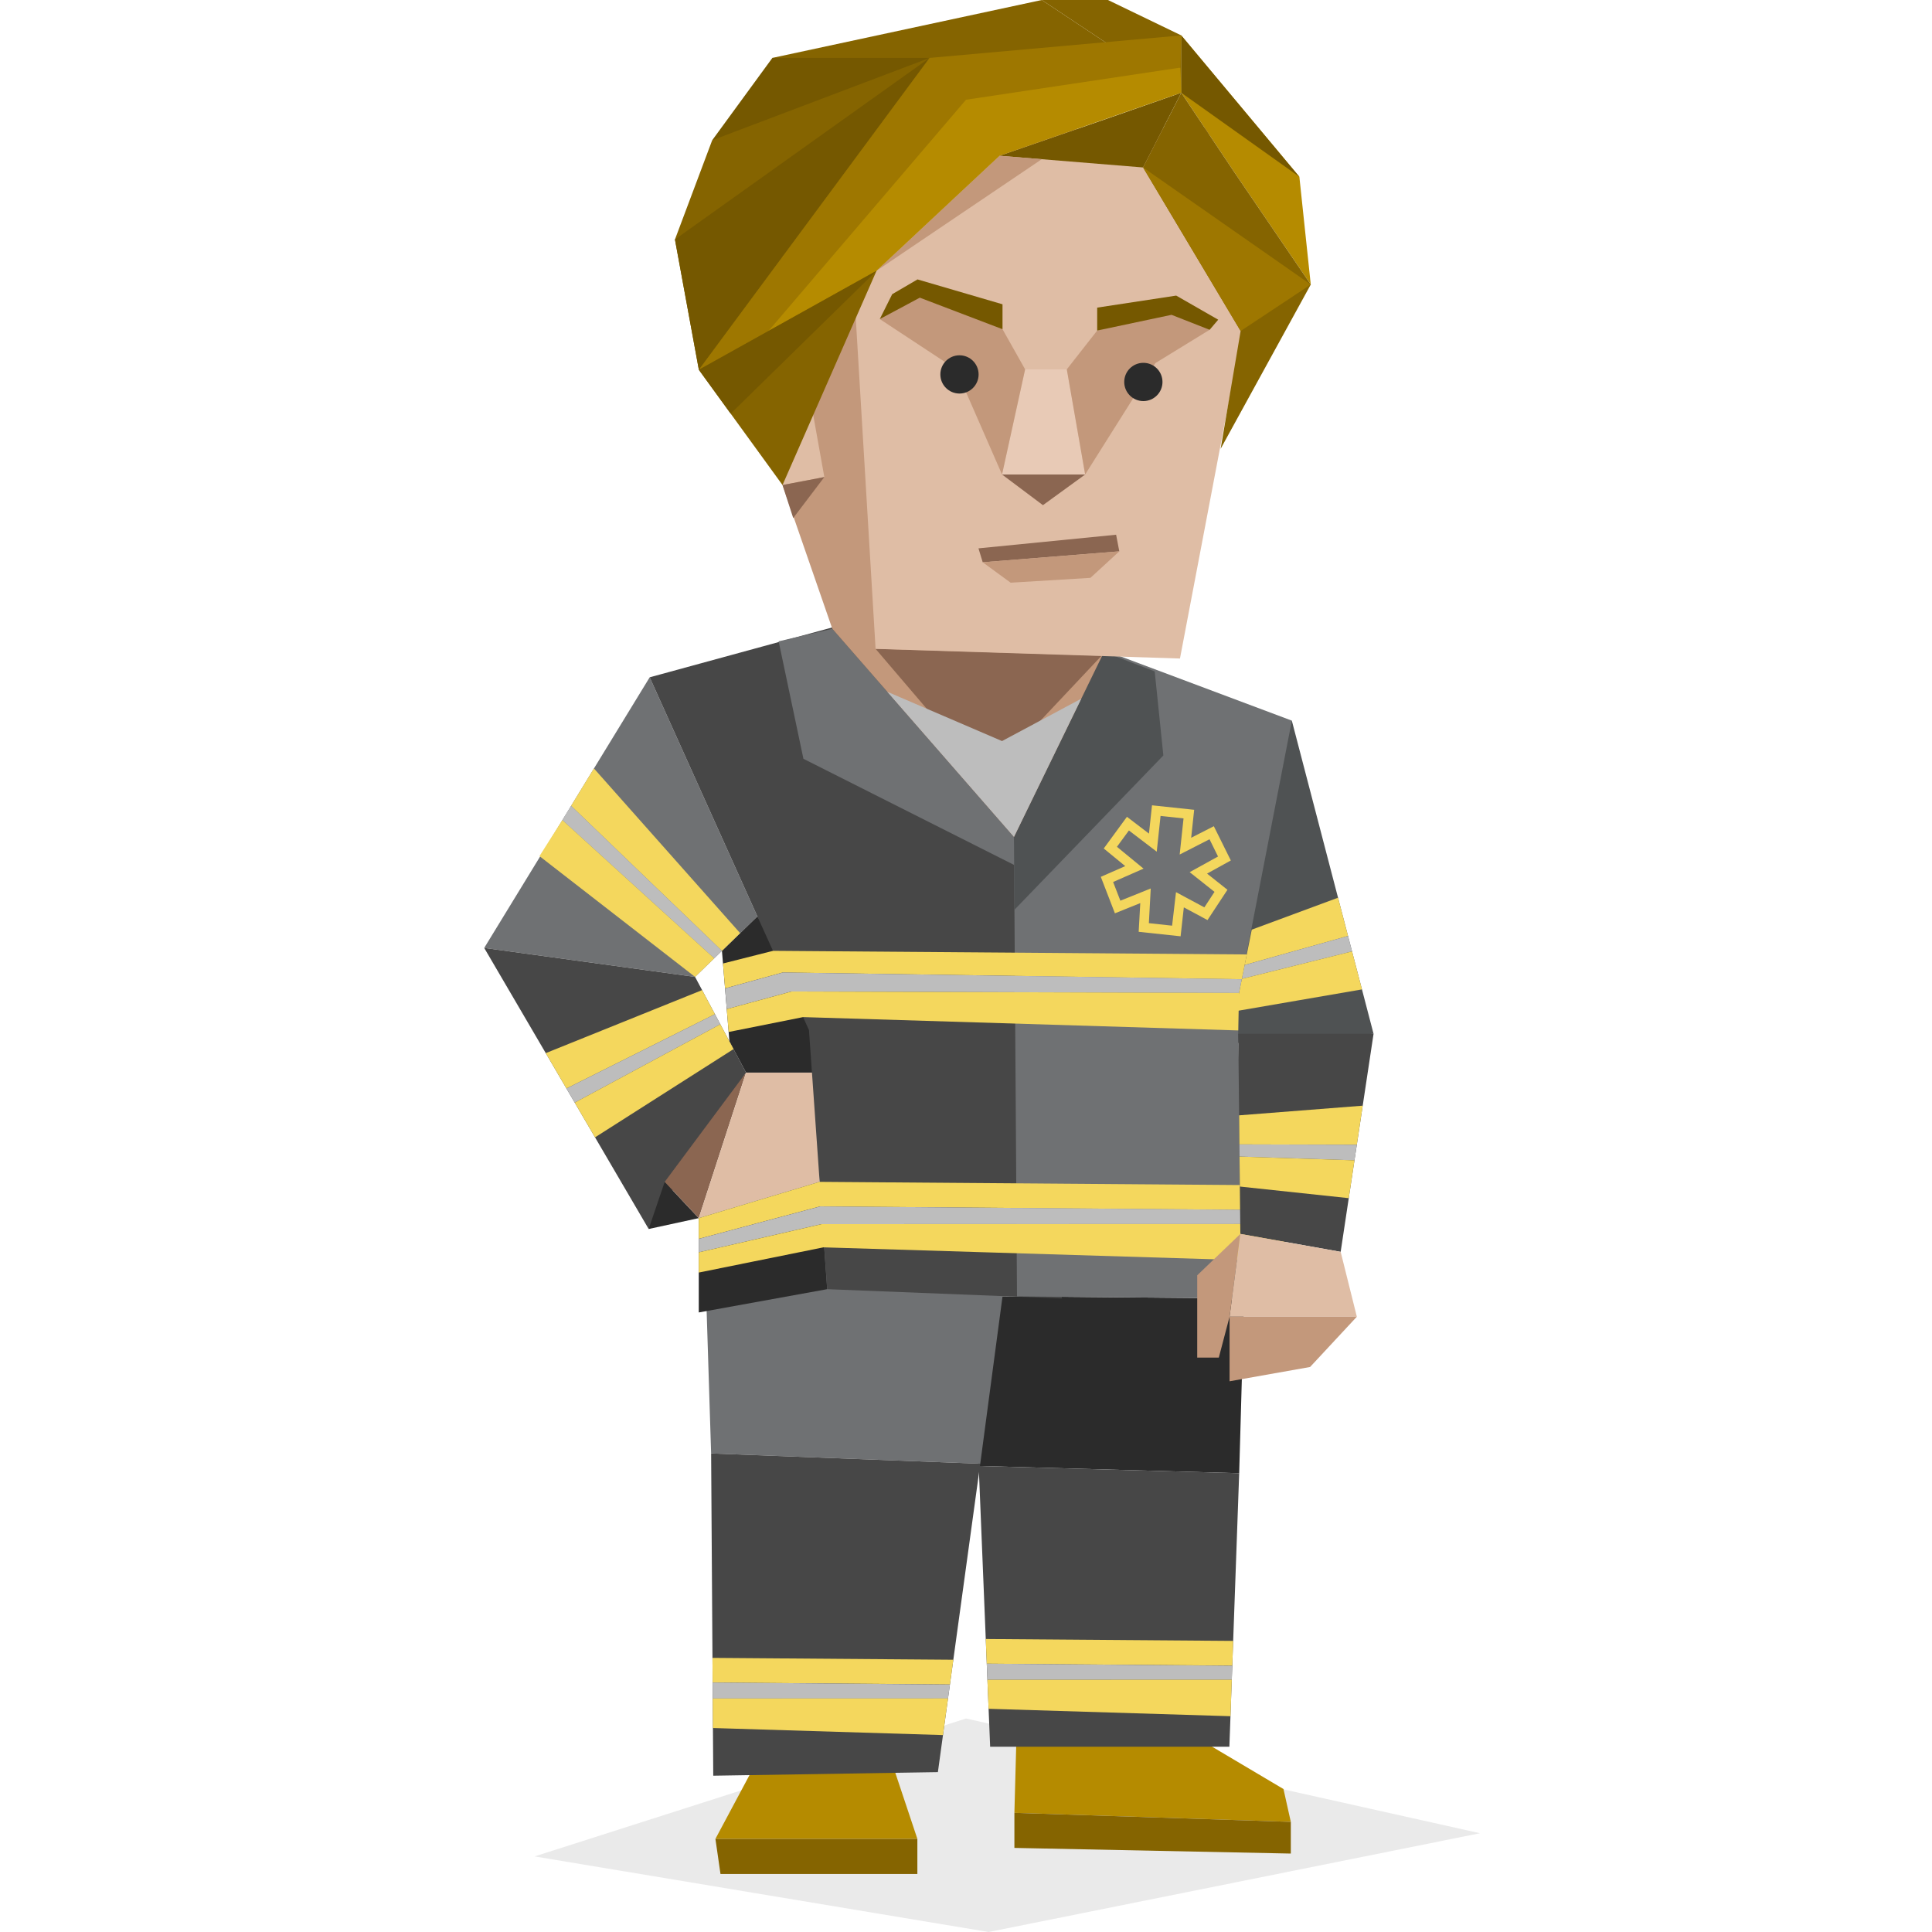
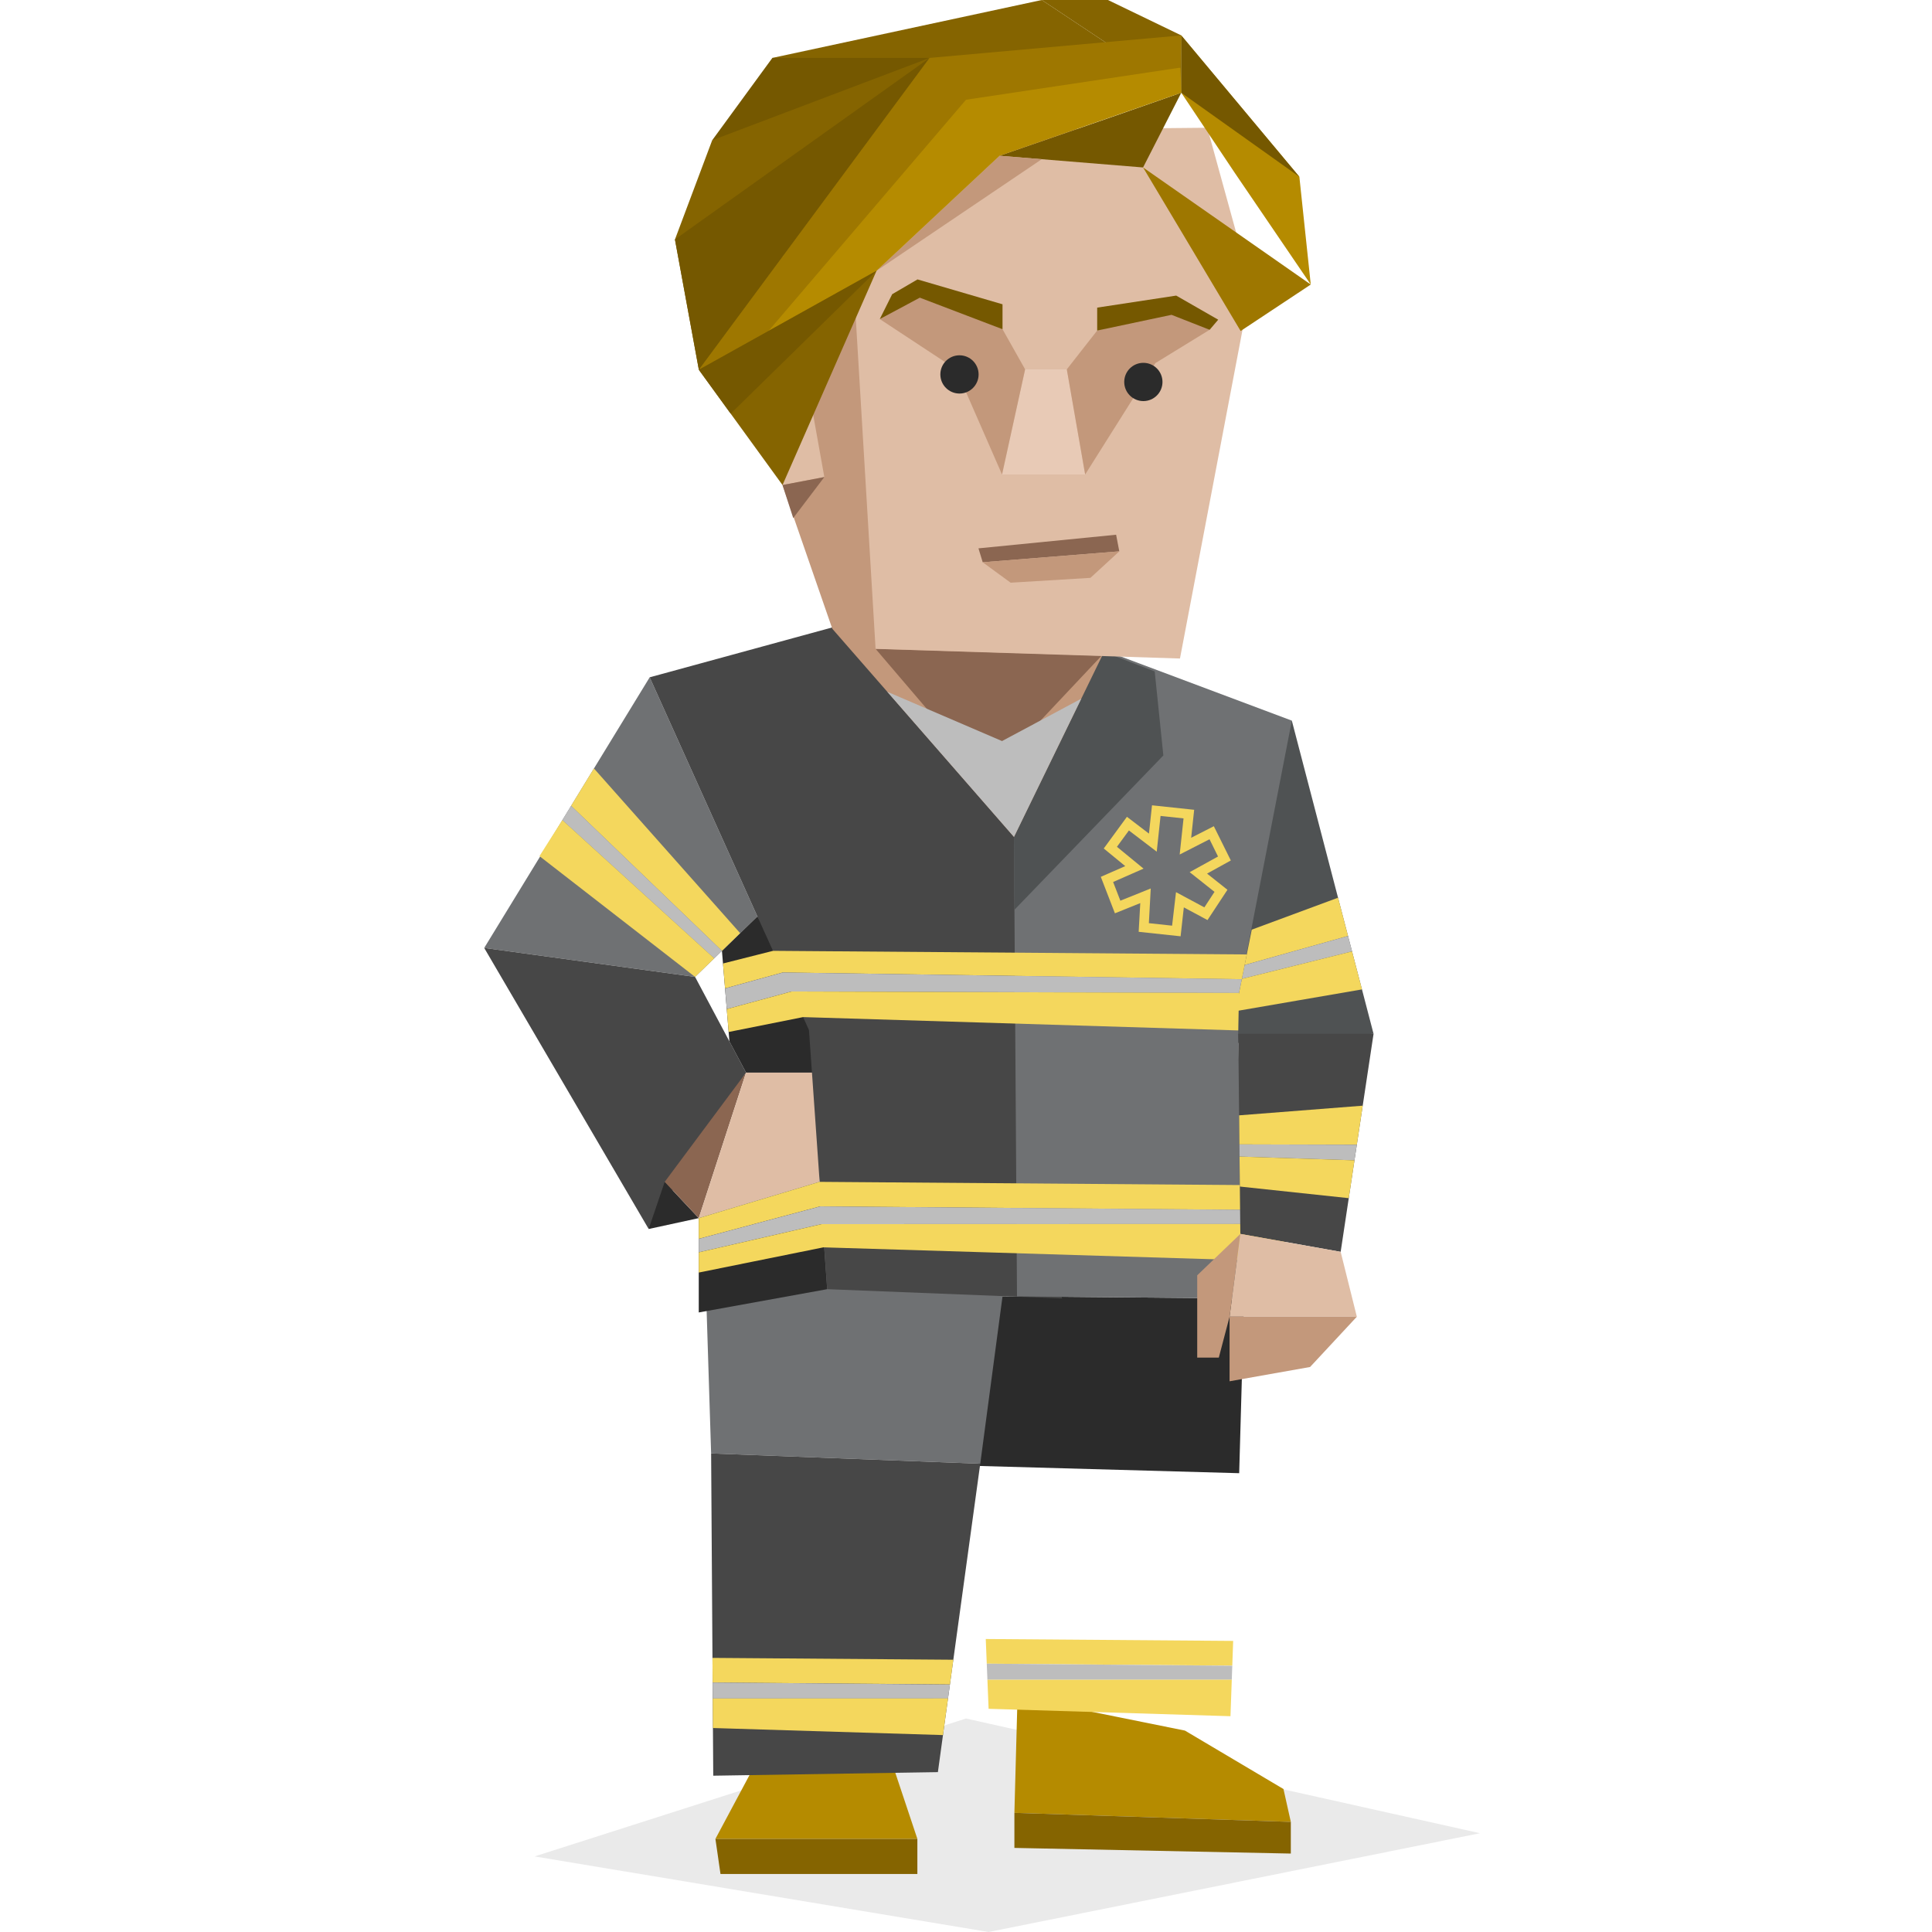
<svg xmlns="http://www.w3.org/2000/svg" id="illustration" viewBox="0 0 400 400">
  <defs>
    <style>.cls-1{fill:none;}.cls-2,.cls-3{fill:#2b2b2b;}.cls-2{opacity:0.1;}.cls-4{fill:#6f7173;}.cls-5{fill:#474747;}.cls-6{fill:#4f5253;}.cls-7{fill:#8b6651;}.cls-8{fill:#dfbda5;}.cls-9{fill:#c3987b;}.cls-10{fill:#bdbdbd;}.cls-11{fill:#e8cab6;}.cls-12{fill:#b58b00;}.cls-13{fill:#755800;}.cls-14{fill:#856400;}.cls-15{fill:#f4d75d;}.cls-16{clip-path:url(#clip-path);}.cls-17{clip-path:url(#clip-path-2);}.cls-18{clip-path:url(#clip-path-3);}.cls-19{clip-path:url(#clip-path-4);}.cls-20{clip-path:url(#clip-path-5);}.cls-21{fill:#9e7700;}</style>
    <clipPath id="clip-path">
-       <polygon class="cls-1" points="154.46 222.07 143.91 202.26 100.25 196.26 134.3 254.45 154.46 222.07" />
-     </clipPath>
+       </clipPath>
    <clipPath id="clip-path-2">
      <polygon class="cls-1" points="267.46 149.2 284.38 214.04 256.37 214.04 256.21 207.15 259.28 191.9 267.46 149.2" />
    </clipPath>
    <clipPath id="clip-path-3">
      <polygon class="cls-1" points="284.38 214.04 277.57 259.18 256.8 255.47 256.37 214.04 284.38 214.04" />
    </clipPath>
    <clipPath id="clip-path-4">
      <polygon class="cls-1" points="202.95 303.05 194.18 366.9 147.67 367.64 147.23 300.92 202.95 303.05" />
    </clipPath>
    <clipPath id="clip-path-5">
      <polygon class="cls-1" points="202.63 303.51 205 361.64 254.53 361.64 256.56 305.01 202.63 303.51" />
    </clipPath>
  </defs>
  <polygon class="cls-2" points="110.69 384.35 200 355.8 306.42 379.55 204.68 400 110.69 384.35" />
  <polygon class="cls-3" points="200 268.31 202.63 303.51 256.56 305.01 257.58 268.83 200 268.31" />
  <polygon class="cls-4" points="146.16 266.91 147.23 300.92 202.95 303.05 207.56 268.41 172.04 257.01 146.16 266.91" />
  <polygon class="cls-4" points="134.51 140.23 100.25 196.26 143.91 202.26 156.81 189.74 134.51 140.23" />
  <polygon class="cls-5" points="154.46 222.07 143.91 202.26 100.25 196.26 134.3 254.45 154.46 222.07" />
  <polygon class="cls-6" points="267.46 149.2 284.38 214.04 244.41 216.72 254.44 173.27 267.46 149.2" />
  <polygon class="cls-3" points="134.3 254.45 144.67 252.2 137.62 244.69 134.3 254.45" />
  <polygon class="cls-7" points="144.67 252.2 154.46 222.07 137.62 244.69 144.67 252.2" />
  <polygon class="cls-8" points="144.67 252.2 169.66 244.69 170.72 222.07 154.46 222.07 144.67 252.2" />
  <polygon class="cls-3" points="171.37 209.67 170.72 222.07 154.46 222.07 151.02 215.62 149.47 196.86 156.81 189.74 171.37 209.67" />
  <polygon class="cls-3" points="169.66 244.69 171.26 266.91 144.67 271.73 144.67 252.2 169.66 244.69" />
  <polygon class="cls-5" points="134.51 140.23 178.79 128.13 221.76 179.53 219.87 268.83 171.26 266.91 167.49 213.27 156.81 189.74 134.51 140.23" />
  <polygon class="cls-4" points="226.16 133.71 267.46 149.2 256.21 207.15 257.58 268.83 210.56 268.41 209.93 173.27 226.16 133.71" />
-   <polygon class="cls-4" points="172.32 130.18 161.21 132.78 166.34 157.1 210.56 179.38 209.93 173.27 172.32 130.18" />
  <polygon class="cls-6" points="210.03 188.36 240.86 156.41 239.07 139.01 228.08 134.79 209.93 173.27 210.03 188.36" />
  <polygon class="cls-9" points="230.69 130.64 189.52 31.11 162.01 100.42 172.32 130.18 209.93 173.27 230.69 130.64" />
  <polygon class="cls-7" points="228.08 135.75 181.28 134.34 204.17 161.15 228.08 135.75" />
  <polygon class="cls-8" points="244.3 136.34 181.28 134.34 176.76 58.91 186.19 27.07 249.96 26.45 258.98 59.2 244.3 136.34" />
  <polygon class="cls-10" points="183.7 143.22 207.46 153.43 223.87 144.65 209.93 173.27 183.7 143.22" />
-   <polygon class="cls-7" points="224.67 98.24 207.46 98.24 215.93 104.59 224.67 98.24" />
  <polygon class="cls-11" points="224.67 98.24 220.87 76.47 212.24 76.47 207.46 98.24 224.67 98.24" />
  <polygon class="cls-9" points="207.46 98.24 197.93 76.45 182.15 66.06 190.51 60.5 207.56 68.16 212.24 76.47 207.46 98.24" />
  <polygon class="cls-9" points="224.67 98.24 220.87 76.47 227.16 68.44 243.81 63.66 250.44 68.28 239.2 75.18 224.67 98.24" />
  <polygon class="cls-12" points="148.12 380.72 157.26 363.61 184.22 363.61 189.93 380.72 148.12 380.72" />
  <polygon class="cls-13" points="227.16 68.44 227.16 63.69 243.52 61.2 252.22 66.19 250.44 68.28 242.55 65.18 227.16 68.44" />
  <polygon class="cls-12" points="210.02 375.33 210.67 351.3 245.33 358.3 265.73 370.4 267.25 377.2 210.02 375.33" />
  <polygon class="cls-8" points="164.83 66.16 153.3 73.86 162.01 100.42 170.67 98.77 164.83 66.16" />
  <polygon class="cls-14" points="244.57 19.2 244.57 7.33 229.39 0 215.69 0 244.57 19.2" />
  <polygon class="cls-14" points="215.69 0 159.91 11.99 184.37 36.25 244.57 19.2 215.69 0" />
  <polygon class="cls-12" points="244.57 19.2 244.57 7.33 269.02 36.6 271.38 58.91 255.66 35.81 244.57 19.2" />
  <polygon class="cls-13" points="244.57 7.33 269.02 36.6 244.57 19.2 244.57 7.33" />
  <polygon class="cls-13" points="244.57 19.2 236.66 34.67 206.95 32.25 230.85 23.99 244.57 19.2" />
-   <polygon class="cls-14" points="244.57 19.2 236.66 34.67 256.86 68.53 252.72 92.92 271.38 58.91 255.66 35.81 244.57 19.2" />
  <polygon class="cls-14" points="181.48 56.06 162.01 100.42 144.69 76.56 139.74 49.58 181.48 56.06" />
  <polygon class="cls-13" points="192.46 11.99 159.91 11.99 147.45 29.04 158.16 30.25 192.46 11.99" />
  <polygon class="cls-14" points="147.45 29.04 139.74 49.58 181.48 56.06 192.46 11.99 147.45 29.04" />
  <polygon class="cls-13" points="144.69 76.56 139.74 49.58 192.46 11.99 144.69 76.56" />
  <polygon class="cls-9" points="206.95 32.25 181.48 56.06 215.69 32.96 206.95 32.25" />
  <polygon class="cls-7" points="162.01 100.42 164.23 107.26 170.67 98.77 162.01 100.42" />
-   <polygon class="cls-5" points="202.63 303.51 205 361.64 254.53 361.64 256.56 305.01 202.63 303.51" />
  <polygon class="cls-5" points="202.95 303.05 194.18 366.9 147.67 367.64 147.23 300.92 202.95 303.05" />
  <polygon class="cls-15" points="122.97 159.1 153.24 193.2 149.47 196.86 118.24 166.84 122.97 159.1" />
  <polygon class="cls-10" points="149.47 196.86 118.24 166.84 116.43 169.79 147.87 198.42 149.47 196.86" />
  <polygon class="cls-15" points="147.87 198.42 143.91 202.26 111.69 177.25 116.43 169.79 147.87 198.42" />
  <polygon class="cls-14" points="148.12 380.72 149.17 387.99 189.93 387.99 189.93 380.72 148.12 380.72" />
  <polygon class="cls-14" points="210.02 382.59 267.25 383.76 267.25 377.2 210.02 375.33 210.02 382.59" />
  <g class="cls-16">
    <polygon class="cls-15" points="108.1 220.01 149.88 203.17 152.12 207.92 113.8 227.1 108.1 220.01" />
    <polygon class="cls-10" points="152.12 207.92 113.8 227.1 116.03 229.88 153.08 209.94 152.12 207.92" />
    <polygon class="cls-15" points="153.08 209.94 155.44 214.93 121.43 236.6 116.03 229.88 153.08 209.94" />
  </g>
  <g class="cls-17">
    <polygon class="cls-15" points="285.24 182.82 243 198.46 244.53 203.49 285.8 191.9 285.24 182.82" />
    <polygon class="cls-10" points="244.53 203.49 285.8 191.9 286.01 195.46 245.19 205.63 244.53 203.49" />
    <polygon class="cls-15" points="245.19 205.63 246.8 210.91 286.54 204.06 286.01 195.46 245.19 205.63" />
  </g>
  <polygon class="cls-15" points="149.69 199.48 160.05 196.86 258.13 197.61 257.1 202.74 162.08 201.34 150.12 204.64 149.69 199.48" />
  <polygon class="cls-10" points="150.12 204.64 162.08 201.34 257.1 202.74 256.52 205.58 163.86 205.28 150.47 208.92 150.12 204.64" />
  <polygon class="cls-15" points="150.47 208.92 163.86 205.28 256.52 205.58 256.37 213.34 166.27 210.58 150.86 213.66 150.47 208.92" />
  <polygon class="cls-15" points="144.67 252.2 169.66 244.69 267.74 245.44 266.71 250.56 169.81 249.77 144.67 256.49 144.67 252.2" />
  <polygon class="cls-10" points="144.67 256.49 169.81 249.77 266.71 250.56 266.14 253.41 170.1 253.44 144.67 259.28 144.67 256.49" />
  <polygon class="cls-15" points="144.67 259.28 170.1 253.44 266.14 253.41 265.98 261.17 170.48 258.25 144.67 263.47 144.67 259.28" />
  <polygon class="cls-5" points="284.38 214.04 277.57 259.18 256.8 255.47 256.37 214.04 284.38 214.04" />
  <polygon class="cls-8" points="256.8 255.47 277.57 259.18 280.92 272.61 254.57 272.61 256.8 255.47" />
  <polygon class="cls-9" points="280.92 272.61 271.24 283.02 254.57 285.98 254.57 272.61 280.92 272.61" />
  <polygon class="cls-9" points="256.8 255.47 247.87 264.04 247.87 281.08 252.34 281.08 254.57 272.61 256.8 255.47" />
  <g class="cls-18">
    <polygon class="cls-15" points="291.97 228.15 247.06 231.66 247.16 236.91 290.02 237.03 291.97 228.15" />
    <polygon class="cls-10" points="247.16 236.91 290.02 237.03 289.26 240.52 247.21 239.15 247.16 236.91" />
    <polygon class="cls-15" points="247.21 239.15 247.31 244.66 287.42 248.94 289.26 240.52 247.21 239.15" />
  </g>
  <g class="cls-19">
    <path class="cls-15" d="M141.24,343.2c.3,1.7.56,3.4.77,5.1l59.58.49,1-5.12Z" />
    <path class="cls-10" d="M142,348.3q.21,1.68.36,3.36l58.65,0,.57-2.85Z" />
    <path class="cls-15" d="M142.37,351.66c.18,1.83.32,3.66.4,5.49,0,.15,0,.31,0,.47l58.08,1.78.16-7.76Z" />
  </g>
  <g class="cls-20">
    <path class="cls-15" d="M201.59,339.32c.3,1.7.56,3.4.77,5.11l59.58.48,1-5.12Z" />
    <path class="cls-10" d="M202.36,344.43c.14,1.11.26,2.23.37,3.35l58.64,0,.57-2.85Z" />
    <path class="cls-15" d="M202.73,347.78c.17,1.83.31,3.66.39,5.49,0,.16,0,.31,0,.47l58.07,1.78.16-7.76Z" />
  </g>
  <path class="cls-15" d="M244.43,193.85l-8.68-.93.33-5.94-5.25,2.11-2.92-7.55,5.06-2.22-4.45-3.65,4.8-6.56,4.56,3.48.63-5.86,8.73.93-.62,5.79,4.69-2.39,3.52,7.09-4.92,2.72,4.22,3.35L250,190.49l-4.9-2.63Zm-6.57-2.72,4.81.52.81-6.94,5.87,3.15,2.1-3.21-5.14-4.08,5.87-3.24-1.76-3.57-6.18,3.16.8-7.48-4.76-.51-.79,7.4-5.76-4.39-2.48,3.38,5.51,4.52-6.3,2.77,1.5,3.87,6.29-2.53Z" />
  <circle class="cls-3" cx="198.65" cy="77.52" r="3.96" />
  <circle class="cls-3" cx="236.72" cy="79.08" r="3.96" />
  <polygon class="cls-7" points="202.58 113.53 231.08 110.71 231.74 114.15 203.46 116.41 202.58 113.53" />
  <polygon class="cls-9" points="231.74 114.15 225.76 119.64 209.24 120.64 203.46 116.41 231.74 114.15" />
  <polygon class="cls-21" points="256.86 68.53 271.38 58.91 236.66 34.67 244.41 47.65 256.86 68.53" />
  <polygon class="cls-13" points="207.56 68.16 207.56 63 189.96 57.85 184.72 60.91 182.15 66.06 190.44 61.63 207.56 68.16" />
  <polygon class="cls-21" points="244.57 7.33 192.46 11.99 144.69 76.56 159.1 68.53 206.95 24.12 244.41 13.99 244.57 7.33" />
  <polygon class="cls-12" points="200 20.65 159.1 68.53 181.48 56.06 206.95 32.25 244.57 19.2 244.41 13.99 200 20.65" />
  <polygon class="cls-13" points="144.69 76.56 181.48 56.06 151.28 85.64 144.69 76.56" />
</svg>